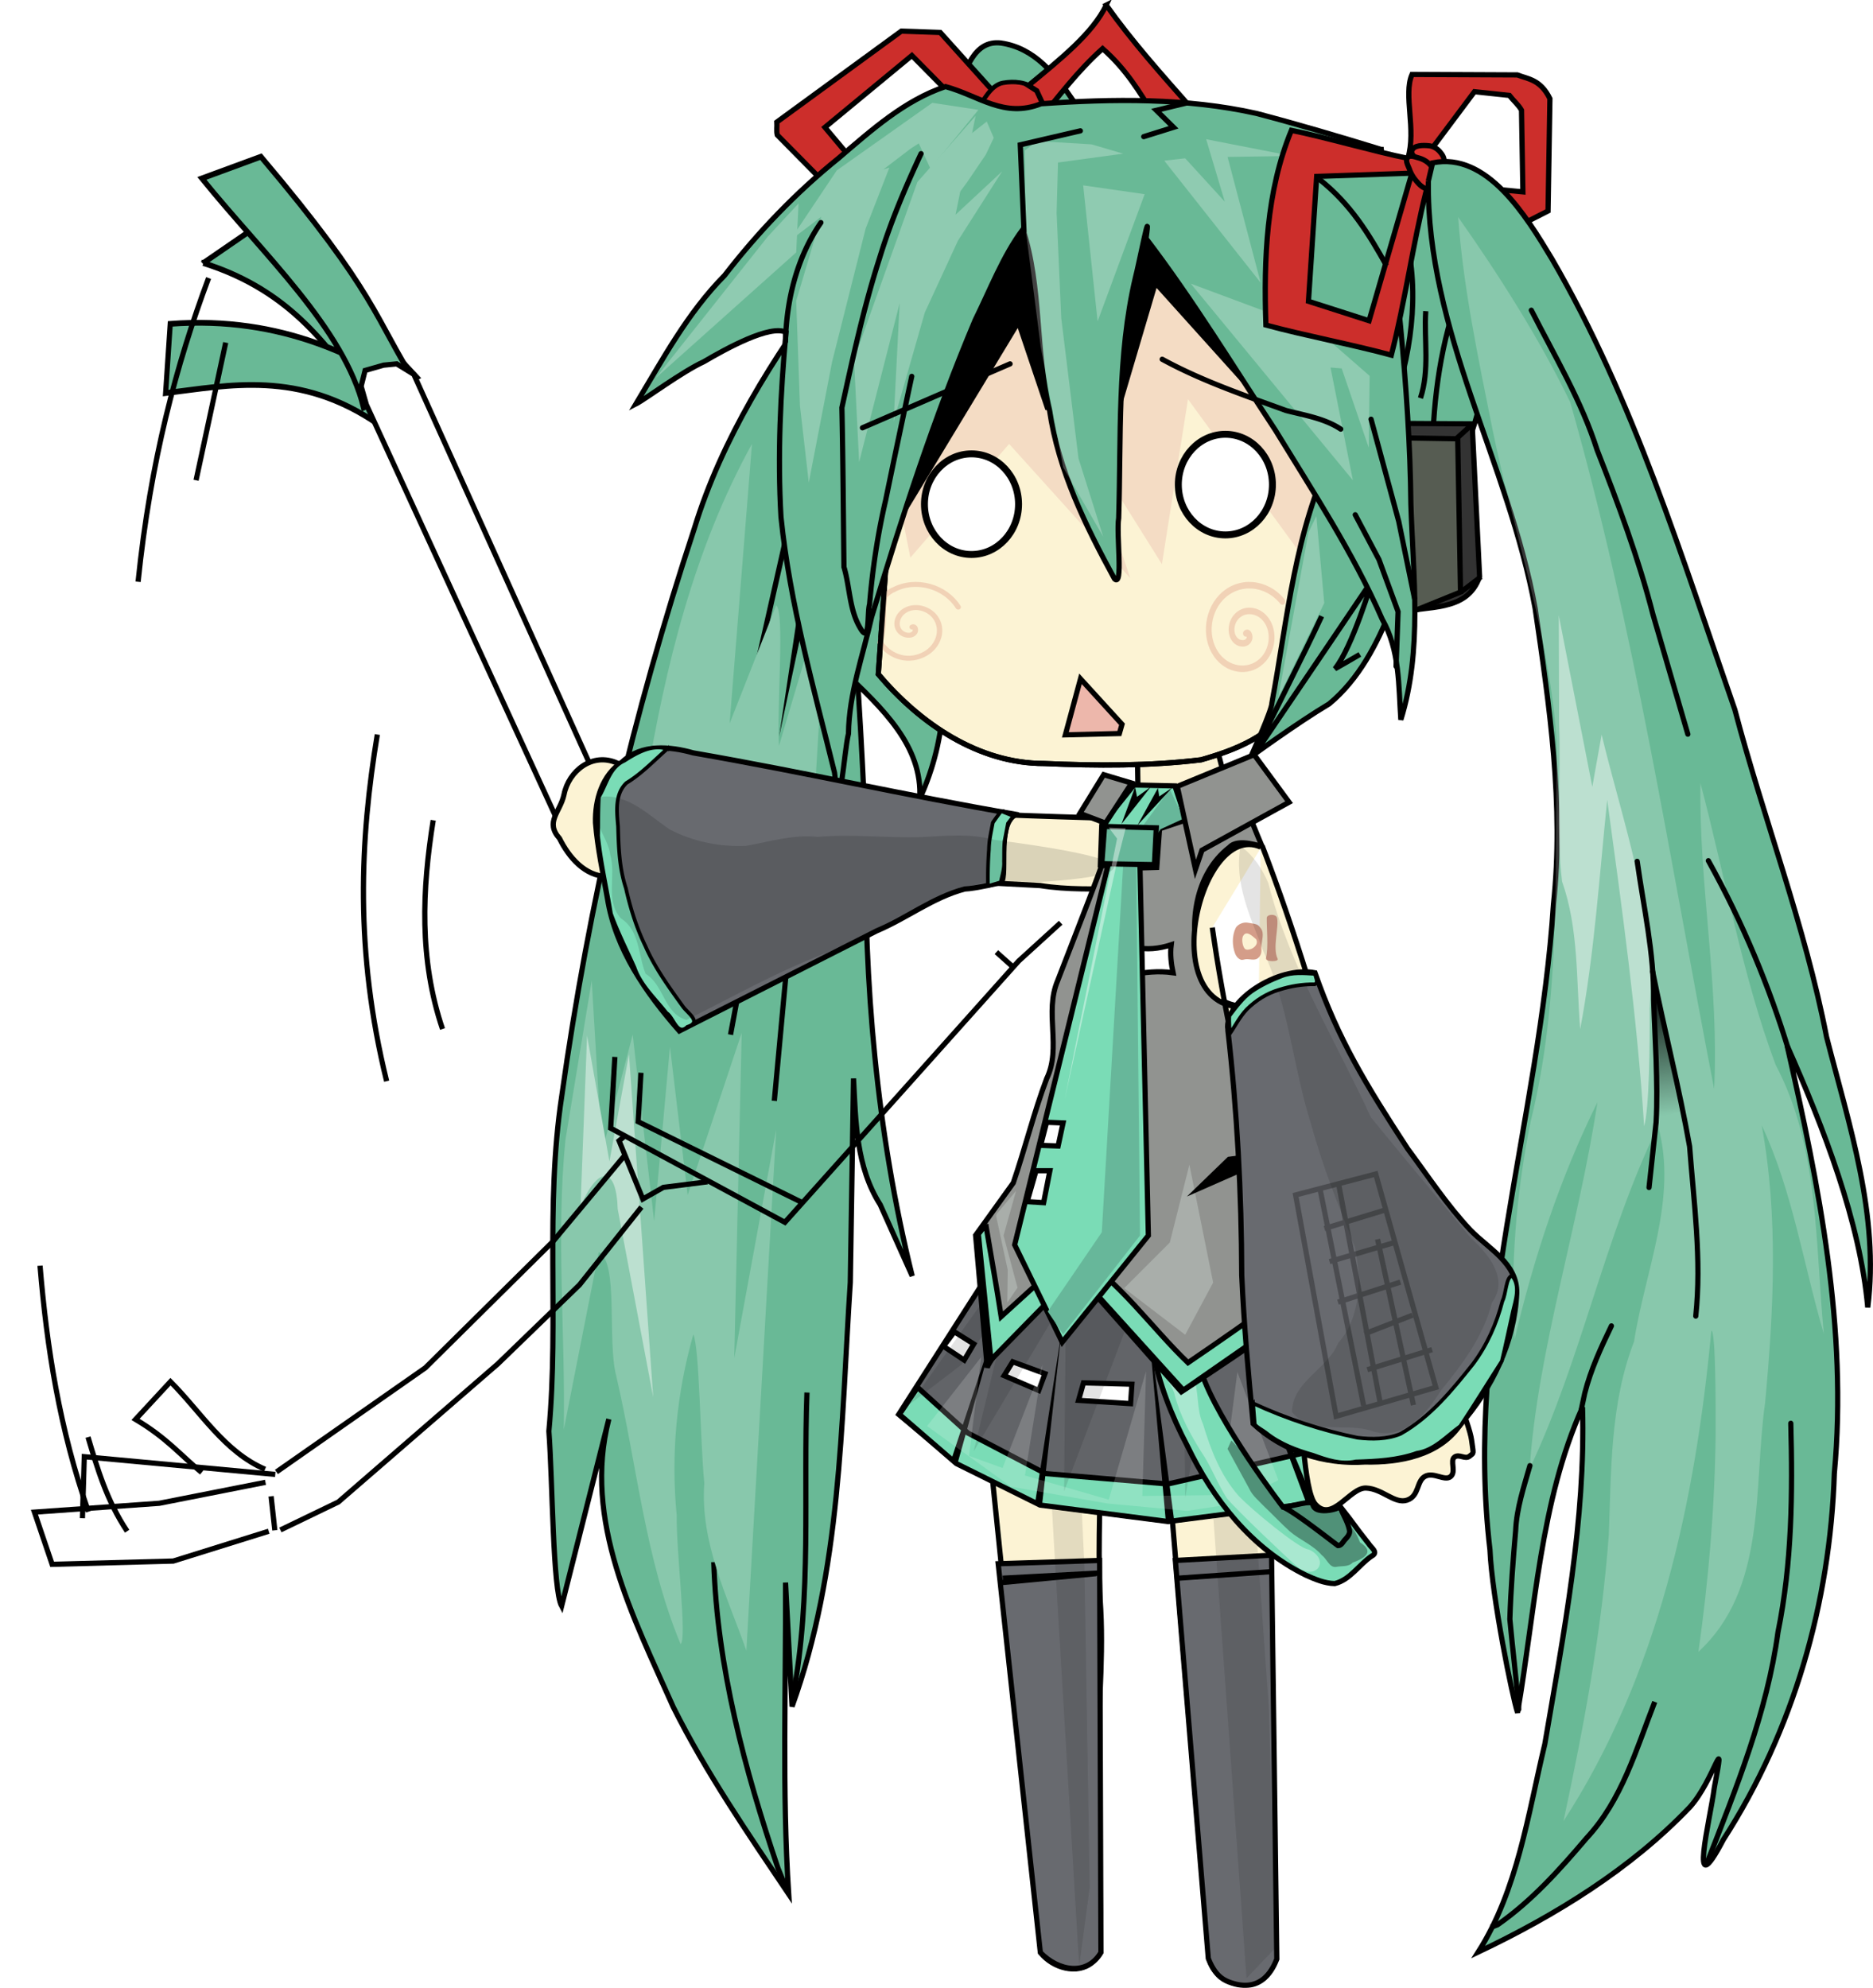
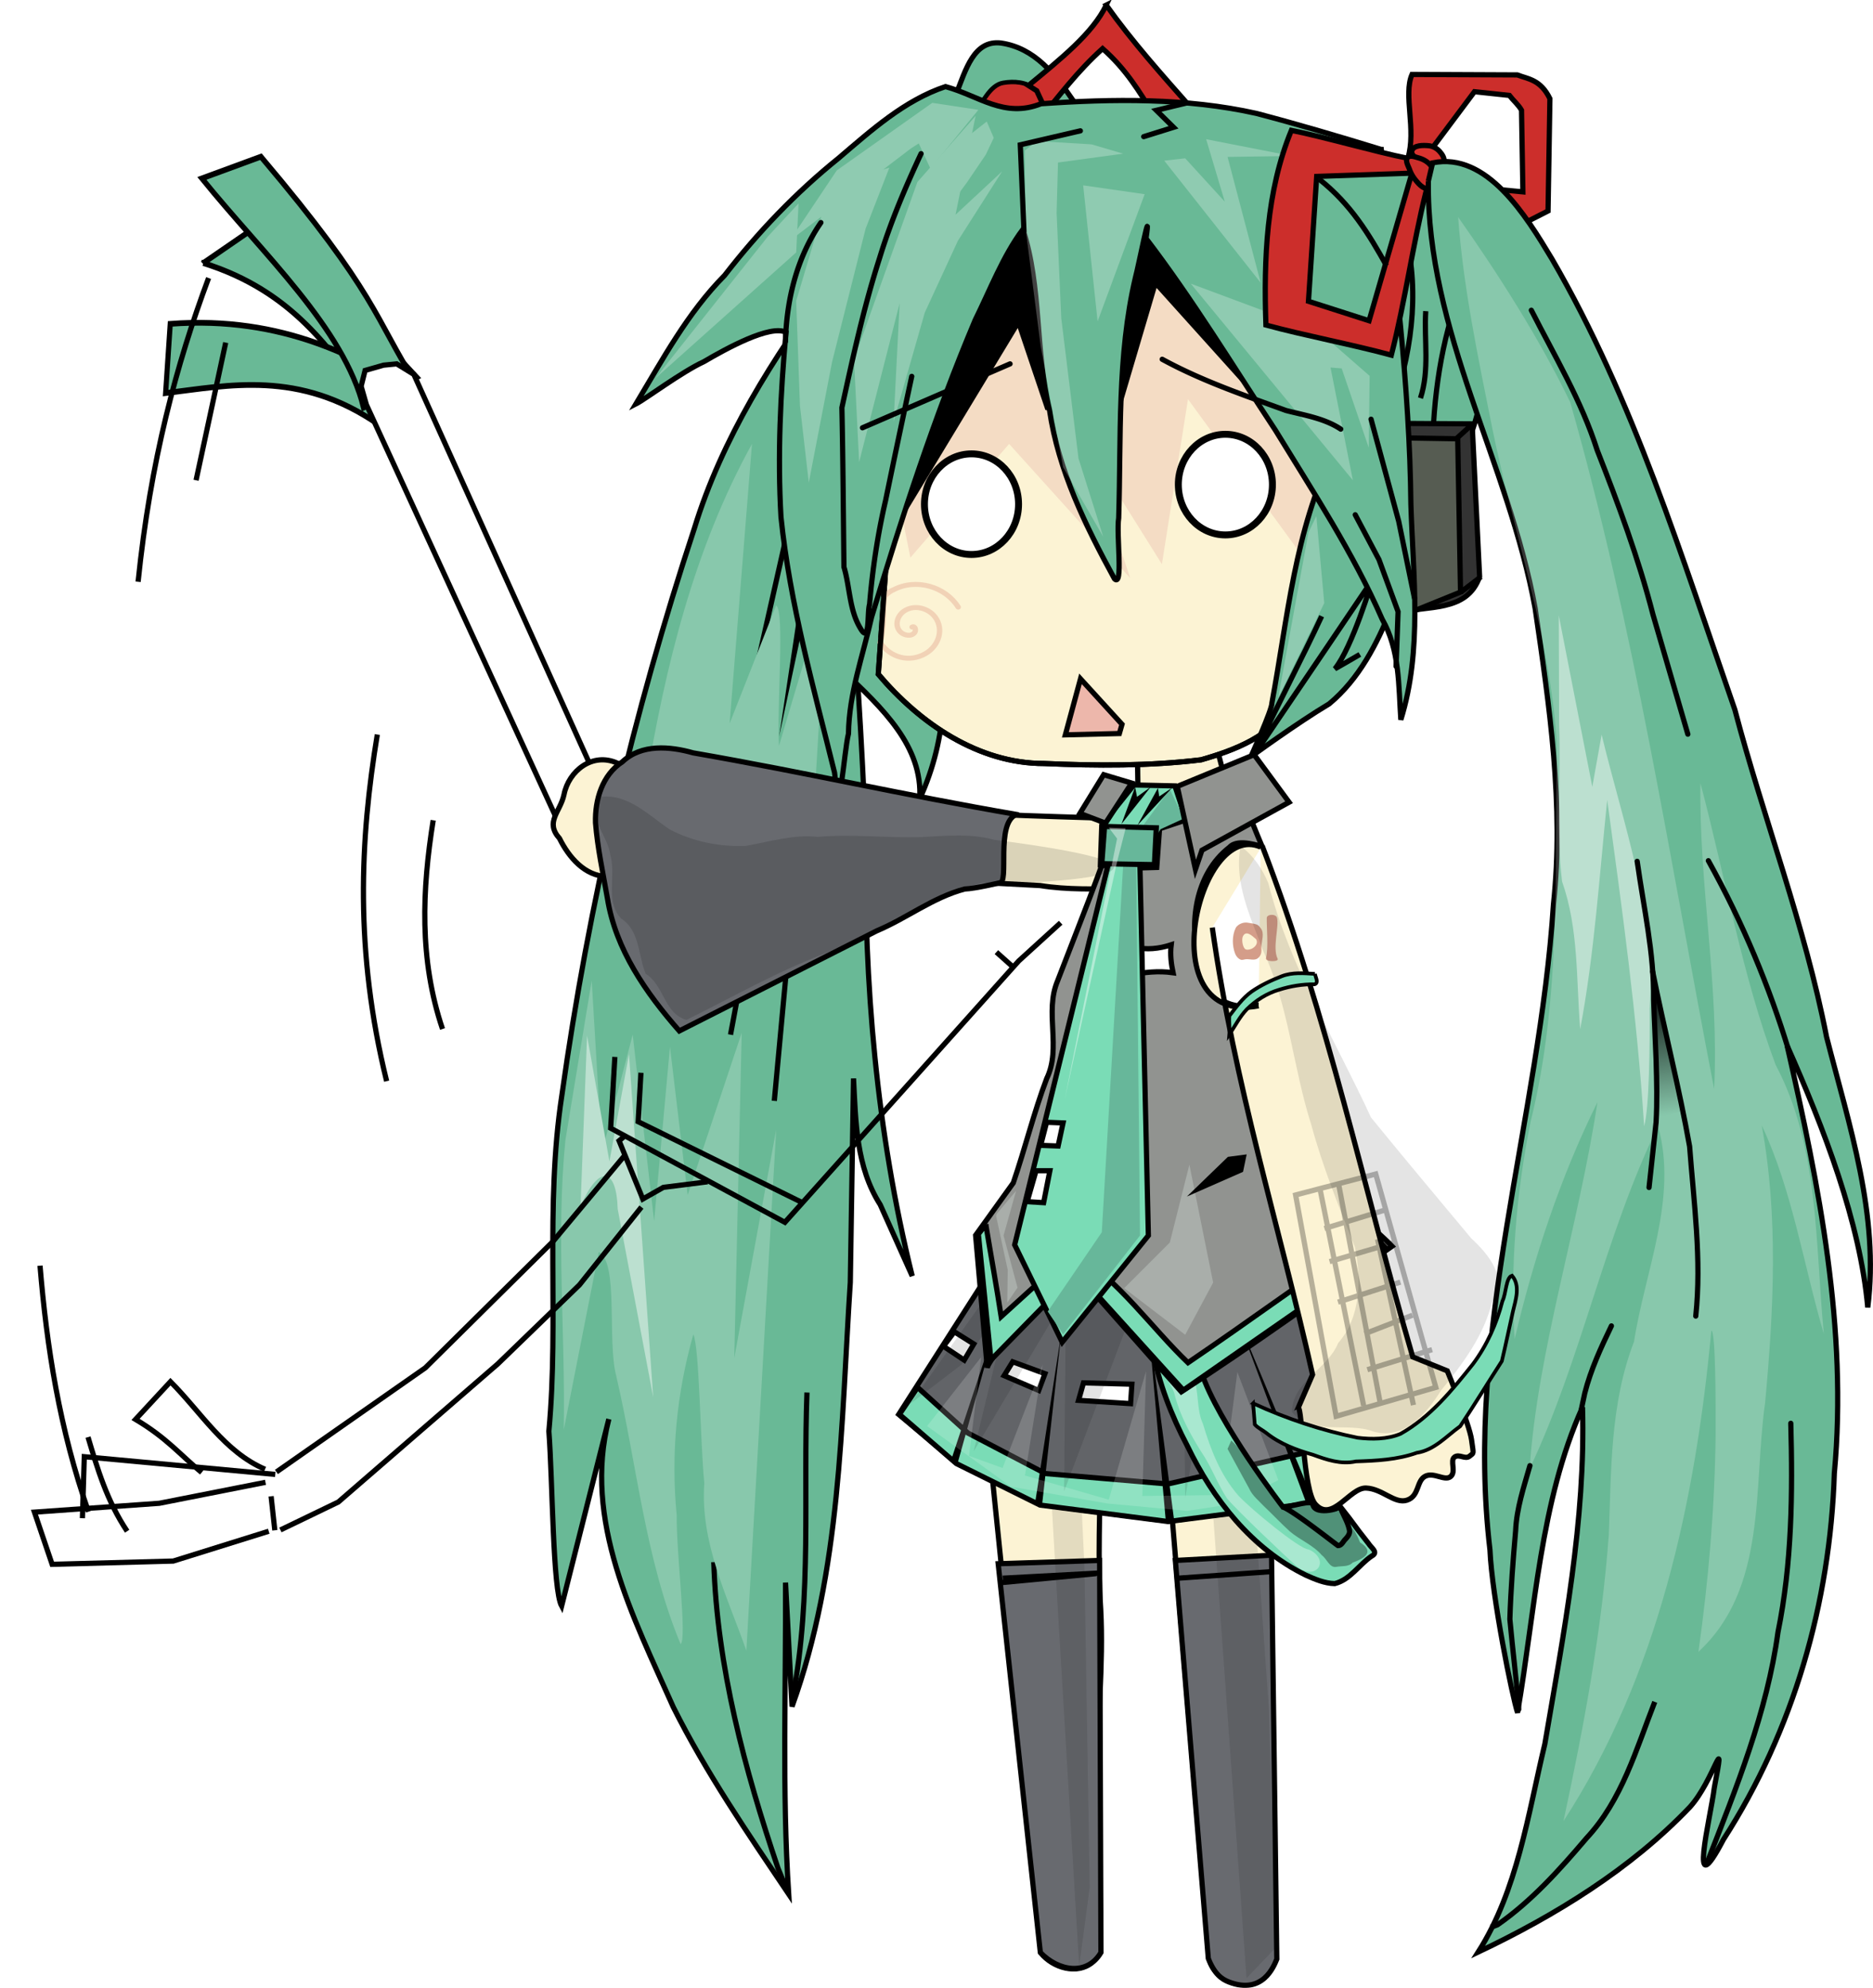
<svg xmlns="http://www.w3.org/2000/svg" viewBox="0 0 359 380.95" enable-background="new">
  <defs>
    <filter id="a" color-interpolation-filters="sRGB">
      <feBlend in2="BackgroundImage" mode="darken" />
    </filter>
    <filter id="c" color-interpolation-filters="sRGB">
      <feGaussianBlur stdDeviation=".554" />
    </filter>
    <linearGradient id="b" y2="506.78" gradientUnits="userSpaceOnUse" x2="458.2" gradientTransform="matrix(1 0 0 1.069 0 -33.033)" y1="482.26" x1="455.45">
      <stop offset="0" />
      <stop offset="1" stop-opacity="0" />
    </linearGradient>
  </defs>
  <g transform="translate(-160.37 -256.47)" filter="url(#a)">
    <g fill="#69b996" stroke="#000">
      <path d="M174.85 343.28l12.789-7.87 28.789 27.778-9.344 4.293c-7.299-8.795-14.635-19.269-32.234-24.202z" transform="matrix(.984 0 0 1.099 27.275 -70.383)" />
      <path d="M168.42 353.88l-.903 12.075c12.214-1.32 26.036-4.108 41.454 5.465l7.957-4.955c-11.249-6.569-26.544-14.053-48.508-12.585z" transform="matrix(.984 0 0 1.099 27.275 -70.383)" />
      <path d="M186.08 324.73c22.715 24.042 22.12 28.097 30.346 39.716l-10.354 4.04c-3.763-13.786-19.565-26.744-31.493-39.968z" transform="matrix(.984 0 0 1.099 27.275 -70.383)" />
    </g>
    <path d="M239.691 328.219l-3.283-2.02-2.525.252-3.536 1.01-.758 3.03 1.01 3.536 37.377 81.317 7.07-8.838z" stroke="#000" fill="#fff" />
    <path d="M353.331 529.489c-1.032 1.778-2.49 3.452-3.258 5.293l9.824 95.974c2.262 2.843 6.956 4.184 9.738 1.806 1.723-1.592 1.5-3.778 1.573-5.887.305-9.888-.56-19.772-.487-29.663-.06-10.707 1.186-21.408.627-32.1-.61-9.526-.108-19.07-.087-28.605l12.88.253c2.65 31.736 5.303 63.47 7.954 95.207 1.044 4.875 8.752 7.24 11.618 2.424 1.433-1.339.464-3.54.728-5.297l-.603-94.48-50.508-4.925z" stroke="#000" fill="#fcf3d4" />
    <g stroke="#000" fill="#686a6f">
      <path d="M351.691 556.139l19.445-.631.253 75.13c-2.665 4.52-8.134 3.616-11.617 0zM385.651 555.509l18.435-1.01 1.01 77.403c-.541 1.297-2.642 6.914-9.202 4.377-1.366-.528-2.774-1.536-3.93-4.504z" />
    </g>
    <g opacity=".098">
      <path d="M362.671 557.269l4.546 76.014 2.02-15.152-1.01-61.367-.758-16.162-5.808-1.01zM392.471 540.859l6.819 94.702 5.555-5.808-1.262-45.71-2.273-32.071z" />
    </g>
    <path d="M320.001 378.219l1.263 29.547" stroke="#000" fill="none" />
    <path d="M319.241 310.539c-10.694 14.531-20.492 29.902-25.813 47.286-11.685 35.341-20.225 71.764-25.378 108.63-3.249 21.295-.503 42.887-2.477 64.284.73 9.69.737 30.393 2.444 33.516l9.05-35.84c-5.03 19.416 4.692 37.966 12.362 55.216 6.292 12.574 14.28 24.181 22.11 35.824-1.295-19.878-.498-39.805-.607-59.706l1.25 23.75c9.416-26.003 9.385-54.023 11.165-81.279l.62-39.079c.43 8.306.481 16.927 5.113 24.184l6.137 13.674c-6.853-27.646-9.25-56.132-8.932-84.554-1.346-35.352-4.727-70.607-7.045-105.91z" stroke="#000" fill="#69b996" />
    <path d="M311.461 357.609l-6.25 27.679M302.891 441.359l-2.5 13.393M311.461 438.509l-2.679 28.929M297.181 555.829c.627 20.071 5.927 39.78 12.323 58.7l.865 2.089.92 2.068M315.041 523.329c-.725 19.381.954 38.91-2.66 58.078l-.018.136" stroke="#000" fill="none" />
    <path d="M304.501 341.539c-11.118 20.142-16.613 42.65-20.357 65.179 1.287.36-2.425 28.13-1.138 28.49 2.314.646 6.898-28.237 9.672-30.11 2.712-1.831-.88 33.217 1.712 34.435 2.423 1.139 8.845-43.145 9.045-36.469.945 31.532 6.3 50.623 12.673 12.583l2.857-47.5-9.286 31.25c-.454-7.558 1.147-25.761-.545-26.913l-8.919 22.628 4.286-53.571zM309.141 472.969l-5.714 99.821c-3.659-10.433-8.87-20.646-8.062-32.057-.804-8.346-.923-25.976-2.101-28.55-3.214 11.318-4.33 22.998-3.184 34.709-.116 7.033 2.03 23.755.735 24.641-6.81-16.455-8.337-34.292-12.354-51.49-1.726-6.723.516-21.663-3.325-23.641l-6.71 34.066c.342-18.499-1.515-37.14.322-55.551l5.035-30.52 1.965 32.857 5.893-22.5 4.107 35.714 3.035-33.393 3.393 28.393 10.357-31.071-1.428 62.321 8.035-43.75z" fill="#88c8ac" />
    <path d="M285.571 524.219l-4.643-65.714-3.75 20.536-4.286-24.107-1.25 32.679c3.555-8.077 6.893-7.448 7.123.549l6.806 36.058z" fill="#bce0d0" />
    <path d="M349.771 500.739l-17.143 26.786 11.25 9.375 16.161 7.946 24.286 3.125 28.214-3.75 18.75-6.785-21.964-34.286z" stroke="#000" fill="#626468" />
    <path d="M332.761 527.519l3.482-5.179 9.643 8.75 14.866 7.768 23.453 1.996 26.58-6.06 15.784-4.041 4.483 6.692-19.256 7.071-27.527 3.536-24.56-3.157-16.035-7.955z" stroke="#000" fill="#7adcb6" />
    <g fill="#fff" stroke="#000">
      <path d="M354.471 517.439l6.187 2.273-1.2 3.22-6.628-2.841zM368.041 521.479l9.28.253-.252 3.724-9.975-.63zM343.291 511.689l3.725 2.336-1.831 3.094-3.978-2.652z" />
    </g>
    <path d="M342.711 536.159l8.85-26.678-7.576 27.148zM358.781 544.409l5.031-32.593-3.723 33.172zM383.821 547.989l-3.41-38.512 4.988 38.196M410.851 544.769l-13.448-36.05 14.773 35.482z" />
    <path d="M350.931 502.789l-16.071 22.679 9.821-7.5 9.465-13.036-7.143 29.643 17.679-29.643-.357 37.321 13.75-36.25 9.107 4.464.357 33.036 6.429-38.036z" opacity=".11" />
    <path d="M338.071 529.759l10.357-13.214-2.321 18.929 6.428 2.321 7.679-19.82-3.393 21.25 16.07 4.642 7.144-24.643-.714 23.93 15.179-.18 3.035-23.57 7.857 20.714-9.285 4.643-8.215 1.25-15.357-1.429-18.393-3.214z" opacity=".169" fill="#fff" />
    <path d="M381.241 514.969c1.235 6.519 3.636 12.763 6.72 18.62 4.898 10.193 12.34 19.671 22.675 24.725 1.756.788 3.632 1.594 5.567 1.63 2.987-.754 4.646-3.641 7.093-5.282 1.362-.706-.135-1.596-.591-2.367-3.425-4.319-2.163-2.968-5.588-7.287 1 .36-4.65 2.092-5.11-.218-.197-.992-3.808.39-5.728.483 0 0-12.504-16.195-15.674-25.956-.114-3.332-4.2-3.27-6.615-3.773l-2.749-.575z" stroke="#000" fill="#7adcb6" />
    <path d="M380.861 413.449c-31.591-.613-63.135-2.51-94.702-3.788l-7.45-6.945c-4.793-2.176-9.352 1.508-10.236 6.03-.722 3.374-3.7 5.22-.858 8.405 1.765 3.564 4.836 7.233 9.145 7.291 4.602-1.766 9.505-2.82 14.375-1.691 22.868 1.048 45.74 2.212 68.594 3.421 5.254.844 10.592.646 15.892.598l5.24-13.32z" stroke="#000" fill="#fcf3d4" />
    <path d="M384.051 518.859c1.594-1.603 4.572-.439 5.102 1.627 1.082 2.853.502 6.07 1.796 8.868 1.46 4.908 3.366 9.83 6.787 13.728 2.46 2.663 11.737 10.255 13.392 10.306 1.407.46 2.978 2.172 1.857 3.625-1.153 1.244-3.032.51-4.126-.436-2.094-1.84-11.605-10.854-13.342-13.007-1.845-2.858-2.99-6.106-4.923-8.916-2.088-3.358-4.009-6.872-5.031-10.717-.28-1.667-1.83-2.992-1.68-4.701l.069-.194.1-.184z" opacity=".353" fill="#fff" />
    <path d="M374.801 412.949c-3.481 10.64-7.701 21.029-11.712 31.459-2.58 6.041.775 12.83-2.098 18.754-2.481 6.544-4.15 13.431-6.41 19.995l-7.219 10.038 2.232 25.357c1.427-4.225 17.296-17.872 17.296-17.872s13.423 15.262 19.906 22.503c13.741-8.887 26.972-18.526 40.387-27.89-4.152-4.352-9.714-7.599-12.863-12.755-3.058-6.07-6.762-11.892-9.344-18.157l-3.407-15.318c-5.439 1.316-11.034-2.008-11.294-7.877-2.09-7.708-.88-17.222 5.759-22.36 1.673-1.853 6.236-.036 6.248-.134-1.186-2.78-2.278-5.598-3.427-8.394L374.8 412.95z" stroke="#000" fill="#919390" />
    <path d="M378.361 400.109l.179 10.893 11.964-1.071 5.535-.715-3.214-12.5z" stroke="#000" fill="#fcf3d4" />
    <path d="M335.041 339.929c.56 23.212 12.689 45.499 1.607 69.643.634-10.072-7.088-17.359-14.82-24.643l4.82-15z" stroke="#000" fill="#69b996" />
    <path d="M330.731 357.009l-2.02 28.663c7.911 9.37 19.127 17.127 31.814 17.115 10.01.433 20.106.5 30.056-.711 6.479-1.851 13.664-4.548 17.084-10.783 2.455-3.844 5.337-7.524 7.303-11.613l1.247-45.4c.51-8.221-5.106-20.976-17.028-29.497-19.879-14.21-58.86-9.923-64.037 30.255l-4.42 21.97z" stroke="#000" fill="#fcf3d4" />
    <path d="M411.111 364.579l-23.036-31.607-5 31.607-15-23.929 8.929 26.607-23.214-25.714-18.93 21.786-7.678-38.571 22.857-28.571 37.143.357 36.607 43.214z" fill="#f4dcc4" />
    <path d="M311.63 414.32c.646-.304.728.72.505 1.073-.605.956-1.996.644-2.652-.063-1.173-1.264-.645-3.261.632-4.23 1.873-1.421 4.547-.653 5.808 1.2 1.681 2.47.665 5.84-1.768 7.386-3.06 1.947-6.614.795-8.444-2.219.865-3.67.418-7.447.82-9.228.13-.578 1.557-1.53 1.563-1.432 4.238-2.486 9.734-.706 12.122 3.472" transform="matrix(1.03 0 0 .945 14.21 -14.898)" stroke="#f1d2b6" stroke-linecap="round" fill="none" />
    <path d="M330.731 357.009l-2.02 28.663c7.911 9.37 19.127 17.127 31.814 17.115 10.01.433 20.106.5 30.056-.711 6.479-1.851 13.664-4.548 17.084-10.783 2.455-3.844 5.337-7.524 7.303-11.613l1.247-45.4c.51-8.221-5.106-20.976-17.028-29.497-19.879-14.21-58.86-9.923-64.037 30.255l-4.42 21.97z" stroke="#000" fill="none" />
    <g stroke="#000">
      <path d="M415.931 343.149c-7.386 14.966-8.764 31.829-11.768 48.005.041 1.352-4.073 10.392-4.073 10.392-.086.013 8.93-6.547 15.059-10.201 5.706-4.74 9.163-11.467 11.877-18.227 5.86-12.476 13.145-24.484 16.656-37.907.902-9.858 2.529-19.985-.01-29.741-2.685-3.22-1.413-9.75-6.533-10.671-4.565-.099-9.139-.015-13.708-.043l-7.5 48.393z" fill="#69b996" />
      <path d="M427.581 333.649c3.655-10.898 5.023-22.941 1.641-34.093M439.071 315.589c-3.294 10.249-4.28 21.1-4.167 31.82M433.641 316.099c-.341 5.552.77 11.268-1.01 16.668M413.691 374.559c-3.493 7.576-9.398 18.902-12.891 26.478 6.734-9.891 22.614-33.423 22.614-33.423s-3.828 12.906-7.181 17.026c0 0 3.202-1.814 4.782-2.758" fill="none" />
    </g>
    <path d="M428.521 337.609l14.018.09 1.429 29.285c-2.431 6.978-10.122 5.395-15.841 7.009.089-12.738.304-23.645.394-36.383z" stroke="#000" fill="#333" />
    <path d="M428.881 340.379l10.893.179.536 29.375-10.357 4.196z" stroke="#000" fill="#565c52" />
    <path d="M439.591 340.469l2.946-2.679M440.391 369.929l3.84-2.946" stroke="#000" fill="none" />
    <path d="M352.191 264.709c-5.163-.566-6.694 5.042-8.6 9.918-2.328 3.847-.72 9.572 4.071 10.256 5.18 1.362 6.96-1.786 12.257-1.71 4.012.398 9.183-2.308 6.343-7.15-3.603-5.258-7.515-10.374-14.07-11.314z" stroke="#000" fill="#69b996" />
-     <path d="M325.051 288.699l-6.566-7.829 16.668-13.763 9.849 9.976 10.354 2.02-14.773-16.415-7.45-.253-23.865 17.425c.056.814-.11 1.72.08 2.48l9.895 10.02 5.809-3.661z" stroke="#000" fill="#cc2e2b" />
    <path d="M348.611 277.459c-.721-.912.448-2.029.866-2.713.86-1.194 1.92-2.203 3.157-2.4 2.122-.371 4.37-.187 6.293 1.214.925.612 1.965 1.793 1.75 3.381-.202 1.386-1.117 2.584-2.177 2.477-3.34.319-6.805-.014-9.889-1.959z" stroke="#000" stroke-width=".85" fill="#cc2e2b" />
    <path d="M372.401 257.449c5.067 7.115 10.671 13.333 16.226 19.635l-7.134 1.326c-2.702-4.256-5.142-8.533-9.786-12.627-4.937 4.441-8.34 9.102-12.185 13.7l.694-3.157-1.136-2.462-1.578-1.01c6.112-5.031 12.376-10.048 14.9-15.405z" stroke="#000" fill="#cc2e2b" />
    <path d="M401.111 332.079l-19.286-21.429-7.5 25.357-13.214-1.429-5.536-16.429-24.107 39.821 12.68-61.607 42.678-2.321z" stroke="#000" />
    <path d="M425.121 285.109c2.527 22.61 5.44 45.222 5.675 68.007.428 13.749 2.236 27.899-1.925 41.279-.447-6.554-.194-13.354-3.578-19.274-5.562-12.723-13.24-24.402-20.474-36.224-8.136-12.326-15.816-24.982-24.787-36.734 1.056-7.487-1.432 5.333-2.031 7.497-3.537 15.08-2.73 30.715-3.211 46.093-.49 3.124.927 13.342-.8 11.65-5.556-10.183-10.748-20.746-12.46-32.329-2.764-11.387-1.484-23.457-5.096-34.654-3.824 5.115-6.252 11.535-9.136 17.353-7.822 18.524-14.031 37.713-19.866 56.944-1.655 7.422-4.338 14.65-4.432 22.347-.909 3.625-1.607 17.677-2.67 7.468-3.987-16.186-8.56-32.353-10.268-48.987-.68-11.817-.103-23.623.961-35.394-3.021-1.534-11.506 3.146-15.748 5.634-4.205 1.934-11.27 7.208-13.012 8.094 5.128-8.561 9.9-17.45 16.98-24.617 6.426-8.31 13.69-15.9 21.876-22.495 6.243-5.312 12.576-11.057 20.47-13.703 6.447 1.752 11.225 6.114 18.322 3.29 13.741-.95 27.808-1.16 41.31 1.857 8.019 2.108 15.972 4.461 23.9 6.899z" stroke="#000" fill="#69b996" />
    <g opacity=".255" fill="#fff">
      <path d="M352.451 289.309l-8.482 13.304-6.34 13.75-5.982 20.893 1.161-22.679-7.768 30.446-.982-19.643 12.143-34.018 11.161-12.679-3.84 18.929z" />
      <path d="M349.501 279.759l-3.75 2.946-3.75 4.554-3.036 5.536-4.018 5.178 1.429 3.572 4.821-4.018 4.554-6.16 3.571-5.269 1.518-3.214zM359.141 283.509l10.446.625 6.071 1.786-12.5 1.696-.267 9.643.892 20.179 3.304 26.875 4.732 15-7.679-13.304-4.285-23.036-2.947-22.946-.089-14.732zM383.521 287.259l18.48 23.39-6.34-24.107 12.322-.179-16.43-3.214 3.572 11.964-7.59-8.303z" />
      <path d="M367.981 291.989l2.768 26.071 9.018-24.375zM334.951 284.929l-23.214 17.679 9.018-13.482 18.304-12.946 8.84 1.34-9.197 11.25-2.232-4.822z" />
      <path d="M312.981 304.839l-26.964 24.107 21.518-27.143 5.893-6.34zM315.391 348.949l4.464-23.125 6.429-25.536 4.553-11.696-11.25 3.304-6.607 22.232.715 20.089zM415.391 326.899l4.286 21.607-31.071-37.679 24.464 9.107 9.821 8.571-.178 13.75-5.18-15.179z" />
    </g>
    <path d="M430.211 286.809c-6.012-1.19-16.31-4.167-22.321-5.357-4.813 11.683-5.31 24.64-4.886 37.306 7.172 1.964 16.87 3.802 24.043 5.767 2.679-10.461 4.07-21.03 6.686-31.503.4-2.697.603-5.474 1.124-8.122l8.122-10.859 6.696.714c.737.96 1.754 1.81 2.324 2.833l.266 15.65-3.75-.358 3.66 6.518 4.911-2.5.357-21.518c-1.8-3.68-4.155-3.741-6.25-4.554l-20.179-.09c-1.717 3.908.876 10.591-.803 16.072z" stroke="#000" fill="#cc2e2b" />
    <path d="M412.741 290.279l18.246-.631-8.208 28.284-11.617-3.725z" stroke="#000" fill="#69b996" />
    <path d="M430.991 285.349c.354-1.082 2.15-1.065 3.283-.947.758.079 1.51.507 2.02 1.073.487.54 1.023 1.322.821 2.02-.28.971-1.453 1.816-2.462 1.768-.864-.04-1.364-1.075-1.957-1.704-.638-.677-1.994-1.326-1.705-2.21z" stroke="#000" fill="#d9332f" />
    <path d="M430.161 286.679c.47-.54 1.457-.128 2.147.063.744.207 1.472.592 2.02 1.137.481.478.813 1.118 1.01 1.767.263.868.776 2.023.19 2.715-.424.5-1.331.382-1.958.19-.757-.233-1.32-.91-1.83-1.516a6.822 6.822 0 01-1.2-2.083c-.26-.723-.884-1.694-.379-2.273z" stroke="#000" fill="#cc2e2b" />
    <path d="M434.141 291.179c-.346 28.73 15.447 54.194 20.47 81.877 2.746 18.782 5.547 37.7 3.51 56.721-2.692 41.382-17.101 81.855-12.172 123.69.398 9.083 4.33 28.341 5.293 31.21 3.373-19.548 4.333-40.538 12.451-58.539.62 21.66-3.6 43.248-7.223 64.545-3.238 13.509-5.212 27.954-12.775 39.875 14.774-7.008 29.265-15.927 40.573-27.783 4.657-5.117 6.98-15.769 4.684-3.707-.756 6.013-5.17 23.136 1.742 9.93 13.458-20.91 20.466-45.41 21.264-70.197 2.57-27.602-2.934-55.168-9.05-81.951 7.045 15.82 14.001 33.85 15.455 50.169 2.26-17.604-3.582-34.983-7.895-51.84-4.144-21.35-12.05-41.757-17.58-62.718-10.203-29.333-19.374-59.368-35.057-86.377-4.952-8.23-12.447-20.55-22.87-18.405l-.82 3.505z" stroke="#000" fill="#69b996" />
    <path d="M460.041 605.469c18.138-27.948 25.282-61.244 28.338-93.984.84-.193.853 14.47.826 20.065-.172 13.873-1.35 27.725-3.295 41.459 13.239-12.19 10.48-31.563 12.78-47.719 1.642-17.658 2.57-35.618-.648-53.161 5.922 12.603 7.983 26.674 11.906 39.957-1.693-17.326-.843-35.725-9.247-51.57-6.532-17.495-9.63-35.982-14.41-53.976-.288 19.571 3.63 38.986 2.623 58.569-8.511-43.967-15.284-88.442-27.574-131.55-5.93-12.284-14.04-24.948-21.49-35.49.989 13.553 3.866 27.06 6.536 40.417 4.098 20.225 11.203 40.116 12.394 60.767-.443 24.09.853 48.491-5.018 72.093-2.771 13.688-3.958 27.971-3.078 41.738 3.677-15.619 8.736-30.972 15.866-45.382-3.546 23.563-11.49 47.626-12.991 70.231 10.03-21.175 14.35-44.588 24.616-65.667 3.832 13.845-2.503 27.705-4.612 41.314-4.58 11.888-4.35 24.513-4.832 37.006-1.354 18.499-4.795 36.768-8.69 54.879z" opacity=".208" fill="#fff" />
    <path d="M459.141 374.399l6.429 32.857 1.785-10c4.166 17.244 10.531 34.455 9.208 52.481.04 6.854-.063 19.09-1.06 22.562-1.332-20.951-4.237-41.756-7.076-62.543-1.521 14.663-2.448 29.42-5.179 43.929-.772-9.483-.264-19.215-3.477-28.301-1.18-9.954-.162-20.051-.555-30.064l-.075-20.921z" opacity=".439" fill="#fff" />
    <path d="M477.541 582.609c-3.546 9.05-6.281 18.829-13.078 26.11-5.14 6.042-10.511 12.056-17.053 16.605l-1.298.5" stroke="#000" fill="none" />
    <path d="M487.541 613.509c5.606-14.382 11.524-28.866 13.618-44.267 2.682-13.15 2.818-26.655 2.453-40.019M477.131 442.639c2.23 11.184 5.1 22.303 7.088 33.528.818 10.812 2.323 21.671 1.18 32.512M469.231 510.559c-2.007 4.154-3.965 8.397-5.103 12.879-.235 1.093-.461 2.189-.7 3.281M453.611 537.339c-1.167 4.104-2.556 8.188-2.74 12.488-.492 5.636-.93 11.296-1.104 16.943.522 5.76 1.252 11.499 1.701 17.266M453.881 315.919c4.477 8.812 9.623 17.366 12.63 26.839 4.05 10.313 7.915 20.721 10.679 31.462 2.239 7.647 4.462 15.299 6.691 22.949" stroke="#000" stroke-linecap="round" fill="none" />
    <path d="M413.181 290.779c6.09 4.784 9.588 10.607 12.943 16.604" stroke="#000" fill="none" />
    <path d="M356.641 300.829l-.714-16.607 11.518-2.679M317.711 299.129c-4.593 6.645-6.587 14.77-6.786 22.768M423.161 336.809l5.303 19.572 3.03 14.773M420.131 355.119l4.546 8.586 3.661 9.976-.378 10.48M336.911 285.919c-3.054 6.536-5.87 13.183-7.977 20.091-3.014 9.362-5.097 18.982-7.198 28.581.218 10.176.275 20.354.393 30.532 1.138 3.819 1.025 8.167 3.072 11.613 1.974 3.544 1.34-2.862 1.839-4.442.557-6.712 1.548-13.368 3.074-19.93a2853.47 2853.47 0 015.011-23.766M387.711 276.229l-5.71 1.38 3.304 3.259-5.715 1.786M383.131 325.319c7.537 4.114 15.694 6.893 23.738 9.819 3.568.924 7.345 1.492 10.481 3.566M325.681 338.449l28.284-12.248" stroke="#000" stroke-linecap="round" fill="none" />
    <path d="M411.161 358.529l1.515-3.157 1.515 16.668-8.838 18.183z" fill="#8fcbb1" />
    <path d="M367.471 386.559l7.955 8.713-.505 1.767-10.354.253z" stroke="#000" fill="#edb7ab" />
-     <path d="M376.41 414.58c.513.313-.17.846-.52.852-.953.018-1.378-1.105-1.185-1.894.346-1.41 1.995-1.964 3.268-1.515 1.867.66 2.565 2.895 1.846 4.64-.958 2.327-3.799 3.173-6.013 2.179-2.787-1.251-3.782-4.705-2.51-7.387 1.54-3.249 5.611-4.393 8.76-2.841 3.71 1.829 5.005 6.518 3.172 10.133" transform="matrix(.392 -1.167 1.037 .441 -178.299 634.299)" stroke="#f1d2b6" stroke-linecap="round" fill="none" />
    <g stroke="#000" fill="#fff">
      <path d="M377.86 390.09c0 4.019-3.038 7.277-6.786 7.277s-6.785-3.258-6.785-7.277 3.038-7.277 6.785-7.277 6.786 3.258 6.786 7.277z" transform="matrix(1.329 0 0 1.325 -97.919 -167.531)" />
      <path d="M377.86 390.09c0 4.019-3.038 7.277-6.786 7.277s-6.785-3.258-6.785-7.277 3.038-7.277 6.785-7.277 6.786 3.258 6.786 7.277z" transform="matrix(1.329 0 0 1.325 -146.579 -163.781)" />
    </g>
    <path d="M349.321 491.139c.97 5.88 2.041 11.744 2.946 17.634l13.75-12.5c8.97 5.711 15.02 14.604 22.054 21.339 11.577-7.857 23.78-16.786 35.357-24.643l2.679 2.857-38.929 27.054-20.446-22.589-16.429 16.786-2.41-24.107 1.428-1.83z" stroke="#000" fill="#7adcb6" />
    <path d="M377.711 437.969c2.426.578 4.8.32 7.143-.446-.228 1.884 0 3.64.357 5.357-2.914-.41-5.447-.06-7.946.357z" stroke="#000" fill="#fff" />
    <path d="M377.711 406.899l7.857.179 2.143 6.517-5.09 1.697-.535 7.41-3.214.09 1.607 70.446-16.518 20.446-9.107-18.661 17.857-72.59-1.429-.178.268-7.678z" stroke="#000" fill="#7adcb6" />
    <path d="M364.141 512.169l-2.946-4.375 10.357-15.179 4.107-70.536 3.214-6.607 5.714-7.768 2.679 5.625-4.464 2.054-4.643 7.589.714 70.268z" fill="#67b79a" />
    <path d="M371.551 421.989l10.089.179.357-7.054-9.91-.268z" stroke="#000" fill="#67b79a" />
    <path d="M377.941 407.299l-2.612 7.076 5.603-7.098-2.634 1.897zM382.311 407.499l-3.906 7.098 6.63-7.165-2.478 1.664z" />
    <path d="M372.901 415.089l3.22.126-1.642 6.44-10.038 45.52 10.038-50.003z" opacity=".42" fill="#fff" />
    <g fill="#fff" stroke="#000">
      <path d="M360.971 471.539l3.157.126-.947 4.42-3.346-.127zM358.951 480.819h2.652l-1.2 6.124-3.157-.19z" />
    </g>
    <g fill="#919390" stroke="#000">
      <path d="M386.021 407.169l14.732-6.071 6.696 9.107-16.696 9.196-1.25 3.66zM371.911 404.929l5.357 1.607-5 7.679-4.91-1.875z" />
    </g>
    <g fill="#a9aeaa">
      <path d="M388.341 479.669l4.554 22.589-5.358 10-11.696-8.929 8.75-8.75zM351.381 489.129l3.75-4.464-2.41 8.571 2.678 10-1.964 2.857.089-6.25-2.232-10.357z" />
    </g>
    <path d="M399.321 477.689l-3.599.474-7.86 7.607 10.764-4.735z" />
    <path d="M474.171 421.529c1.23 8.816 3.254 17.577 3.156 26.527.236 7.823.89 15.66.47 23.484l-1.353 12.493" stroke="#000" stroke-linecap="round" fill="none" />
    <path d="M455.42 509.58l-.221-27.829 5.146 26.243" fill="url(#b)" transform="translate(22.001 -38.501)" />
    <g stroke="#000" fill="#fcf3d4">
      <path d="M402.01 418.798c-12.049-5.334-21.246 34.447-.401 30.424M402.29 418.548c12.844 33.384 19.338 65.325 28.861 97.954l6.616 2.672s4.26 10.27 4.651 13.19c.391 2.922.505 2.442-.357 3.153-.863.712-1.979-.489-2.902.179-.924.668.372 2.833-.76 3.75-1.13.917-3.261-.957-4.91-.045s-1.068 3.775-3.437 4.554c-2.37.779-4.734-2.209-7.857-2.322s-6.444 6.701-9.688 3.125c-2.399-2.644-2.507-18.57-3.31-18.498l2.753-6.367c-6.407-28.557-14.956-55.476-19.22-85.67" />
    </g>
-     <path d="M395.711 453.819c1.792 15.609 2.62 31.316 2.663 47.022.425 9.509 1.265 18.993 2.194 28.464 5.726 5.31 13.659 7.854 21.407 7.336 6.657.148 14.235-1.226 18.27-7.11 6.116-7.01 10.43-15.87 10.838-25.248.138-5.75-5.424-8.51-8.89-12.104-4.495-4.789-8.12-10.325-12.03-15.593-8.02-12.286-13.268-20.905-17.749-33.7-7.033-1.382-17.475 5.38-16.703 10.933z" stroke="#000" fill="#686a6f" />
    <path d="M400.551 525.399c6.393 2.948 13.133 5.185 20.03 6.59 2.73.325 5.663.326 8.226-.744 5.688-3.19 9.885-8.358 13.889-13.38 2.685-3.591 4.533-7.731 5.647-12.063.726-1.436.653-4.512 1.832-4.875 1.653 1.922.705 4.644.188 6.821-.727 3.186-1.366 6.39-2.135 9.566-2.672 4.15-5.247 8.36-7.979 12.471-2.633 1.891-4.945 4.582-8.317 5.093-3.751 1.338-7.755 1.526-11.692 1.654-2.858.62-5.576-.32-8.218-1.282-3.188-.904-6.345-2.092-8.956-4.183-.698-.56-1.65-.971-2.19-1.621l-.325-4.048z" stroke="#000" stroke-width=".7" fill="#7adcb6" />
    <path d="M487.811 421.409c6.73 12.122 11.698 24.221 15.397 36.343" stroke="#000" stroke-linecap="round" fill="none" />
    <g fill="#d49d89">
      <path d="M403.171 432.389c.02-.766 1.746-.819 1.957-.063.459 1.639-.914 5.809.126 7.86.339.667-2.435.628-2.24-.095.514-1.917.114-5.994.157-7.702zM399.641 433.309c.497.108 1.173.148 1.641.347.344.146.53.43.758.726.738.96.123 2.42.095 3.63-.01.433.066.893-.095 1.295-.148.367-.402.741-.757.915-.625.306-1.39.02-2.084.063-.337.021-.694.214-1.01.095-.488-.184-.886-.65-1.073-1.136-.592-1.532-.62-3.447.094-4.925.202-.417.645-.707 1.074-.884.42-.173.913-.222 1.357-.126z" />
    </g>
    <path d="M398.601 435.899c.632-1.31 1.924.076 2.43.474.232.18.294.567.222.852-.122.476-.557.884-1.01 1.073-.399.166-1.007.29-1.295-.031-.423-.472-.622-1.797-.347-2.368z" fill="#fcf3d4" />
    <path d="M398.161 418.619c-1.35 7.036 1.985 13.785 4.382 20.197 4.896 10.501 5.656 22.272 9.169 33.224 2.174 8.007 5.29 15.731 8.357 23.406 1.245 6.187 1.16 13.406-3.22 18.406-2.013 5.034-8.733 7.272-8.859 13.205 3.943 4.682 10.561 1.819 15.632 3.748 5.905 1.691 10.229-3.52 12.985-7.924 4.107-5.017 8.134-10.417 9.729-16.816 3.347-4.479-.714-9.299-3.99-12.305-6.42-7.701-12.87-15.38-19.205-23.154-6.812-14.837-15.608-28.933-19.669-44.889-1.153-2.747-2.878-5.329-5.311-7.1z" opacity=".109" />
    <g opacity=".278" stroke="#000" fill="none">
      <path d="M408.701 485.469l15.357-4.018 11.518 40.893-19.107 5.536zM413.431 484.579l8.304 41.25M417.001 483.679l7.857 41.339M414.231 491.899l11.696-3.571M415.211 498.239l12.143-3.571M416.821 506.009l11.964-3.84M421.911 512.079l9.196-3.571M424.411 493.949l6.875 31.786M422.451 518.949l12.411-3.84" />
    </g>
    <path d="M355.201 412.549c-4.135 1.622-1.24 13.4-3.3 13.114 0 0-4.605 1.104-6.635 1.175-6.075 1.612-11.117 5.603-16.859 8.02-12.61 6.393-25.222 12.784-37.834 19.176-6.388-7.285-12.219-15.636-13.78-25.412-.84-4.808-1.899-9.616-2.28-14.48-.13-4.387 1.295-9.19 5.152-11.686 3.643-3.453 9.108-2.971 13.563-1.71 21.899 3.82 40.067 8.021 61.973 11.802z" stroke="#000" fill="#686a6f" />
-     <path d="M288.241 400.009c-2.546 2.229-4.887 4.74-7.801 6.498-2.275 2.16-1.842 5.548-1.609 8.367.111 3.975.247 8.002 1.506 11.812.86 3.819 2.026 7.572 3.74 11.097 1.828 4.169 4.524 7.875 7.176 11.547.893 1.296 3.759 3.024.878 3.91-1.981 1.874-2.647-1.812-4.01-2.637-2.177-2.807-4.945-5.28-6.133-8.72-1.522-3.43-3.247-6.793-4.515-10.32-.796-4.979-1.958-9.91-2.47-14.927.049-2.483.011-4.97.16-7.45 1.457-2.385 2.026-5.656 4.835-6.91 2.163-1.368 4.634-2.85 7.29-2.514.316.085.63.187.953.248zM352.251 411.899c-.526.743-1.084 1.464-1.59 2.22-.301 1.69-.722 3.372-.74 5.098a72.319 72.319 0 00-.192 6.48c.022.174-.044.466.031.568l2.424-.728c.27-1.313.712-2.615.624-3.974.035-1.322-.03-2.655.115-3.97l.645-3.328 1.071-1.406-2.388-.96z" stroke="#000" stroke-width=".7" fill="#7adcb6" />
    <path d="M275.211 409.219c5.398-.851 9.472 3.494 13.57 6.231 4.42 2.293 9.533 3.327 14.481 3.13 4.582-.786 9.146-2.26 13.843-1.733 6.598-.578 13.205.237 19.801.042 4.655-.234 9.427-.75 13.988.507 46.192 5.938 10.576 8.738-2.248 8.271-10.834 2.444-19.85 9.371-30.038 13.466-9.229 3.503-17.824 8.406-26.648 12.782-4.299-1.15-4.317-6.708-7.835-8.826-1.467-3.542-1.1-8.296-4.71-10.598-3.116-3.361-.906-8.183-2.063-12.149-.44-3.752-4.554-7.276-2.142-11.124z" opacity=".133" />
    <path d="M406.381 545.309c2.373 1.04 9.66 6.838 10.442 7.351.715 0 .971-.797 1.417-1.218.447-.476.945-1.079.769-1.781-.225-1.173-.813-2.236-1.308-3.311a46.714 46.714 0 00-.535-1.058" stroke="#000" fill="none" />
    <path d="M406.551 545.829c1.32-1.311 5.175-2.285 5.81-.189 1.618.154 4.881-1.055 5.56 2.068 1.434.925 2.539 2.697 3.111 4.323 1.661 1.086 2.625 2.454-1.372 3.876-.837.888-2.141.615-3.228.838-1.248.172-1.757-1.565-2.683-2.22-1.697-1.988-4.219-2.922-6.173-4.602-1.692-1.526-3.245-3.204-4.904-4.77-1.008-1.087-2.248-2.025-2.862-3.41l-4.152-7.61.715-1.608c1.757 1.602 3.08 3.582 4.392 5.545 2.167 3.152 3.62 4.607 5.786 7.759z" opacity=".341" />
    <path d="M412.391 443.099c-2.114-.127-4.322-.339-6.344.45-2.027.787-4.019 1.723-5.81 2.964-1.712 1.236-2.95 2.985-4.23 4.636-.105 1.157.106 2.378 0 3.535 1.147-1.642 1.968-3.375 3.364-4.818 1.718-1.704 3.816-3.033 6.146-3.72 2.204-.701 4.524-1.082 6.838-1.052.796-.294.214-1.235.036-1.995z" stroke="#000" stroke-width=".7" fill="#7adcb6" />
    <path d="M352.571 558.909l18.814-1.01M386.161 558.909l17.93-1.263M351.811 559.799l18.688-1.768" stroke="#000" fill="none" />
    <path d="M313.181 374.499l-3.472 23.107 4.23-19.824z" />
    <g transform="translate(414.531 59.81)" filter="url(#c)" stroke="#000" fill="none">
      <path d="M-50.862 373.49l-8.036 7.321-44.82 50.09-33.394-18.037.804-13.66" filter="url(#a)" />
      <path d="M-131.31 402.24l-.536 9.375 31.34 15.446M-63.183 379.12l3.393 3.036M-134.43 414.38l-1.071.893 4.553 11.16 3.929-2.231 8.482-1.072" filter="url(#a)" />
      <path d="M-201.18 478.74l28.537-19.951 24.496-24.244 13.89-16.668M-131.22 427.98l-11.869 14.9-15.657 15.152-30.572 26.471-11.096 5.35M-202.65 490.1l-18.304 5.714-23.214.625-3.393-10 23.93-1.696 20.356-4.018M-202.2 483.4l.714 6.518" filter="url(#a)" />
      <path d="M-201.4 479.21l-36.607-3.393-.357 11.786" filter="url(#a)" />
      <path d="M-203.36 478.22c-7.76-3.304-12.276-10.934-18.125-16.786l-6.696 7.232c6.042 3.595 8.54 6.796 12.679 10.18M-214.18 249.94c-6.165 16.495-11.142 35.07-13.511 58.21M-210.9 262.31l-5.682 26.39M-181.84 337.42c-3.333 20.178-4.346 41.517 1.786 66.429M-171.13 353.85c-2.125 13.333-2.711 26.667 1.786 40M-246.49 439.21c1.298 15.614 3.725 31.292 9.286 47.143M-237.29 472.06c1.817 6.088 3.595 12.18 7.5 18.036" filter="url(#a)" />
    </g>
  </g>
</svg>